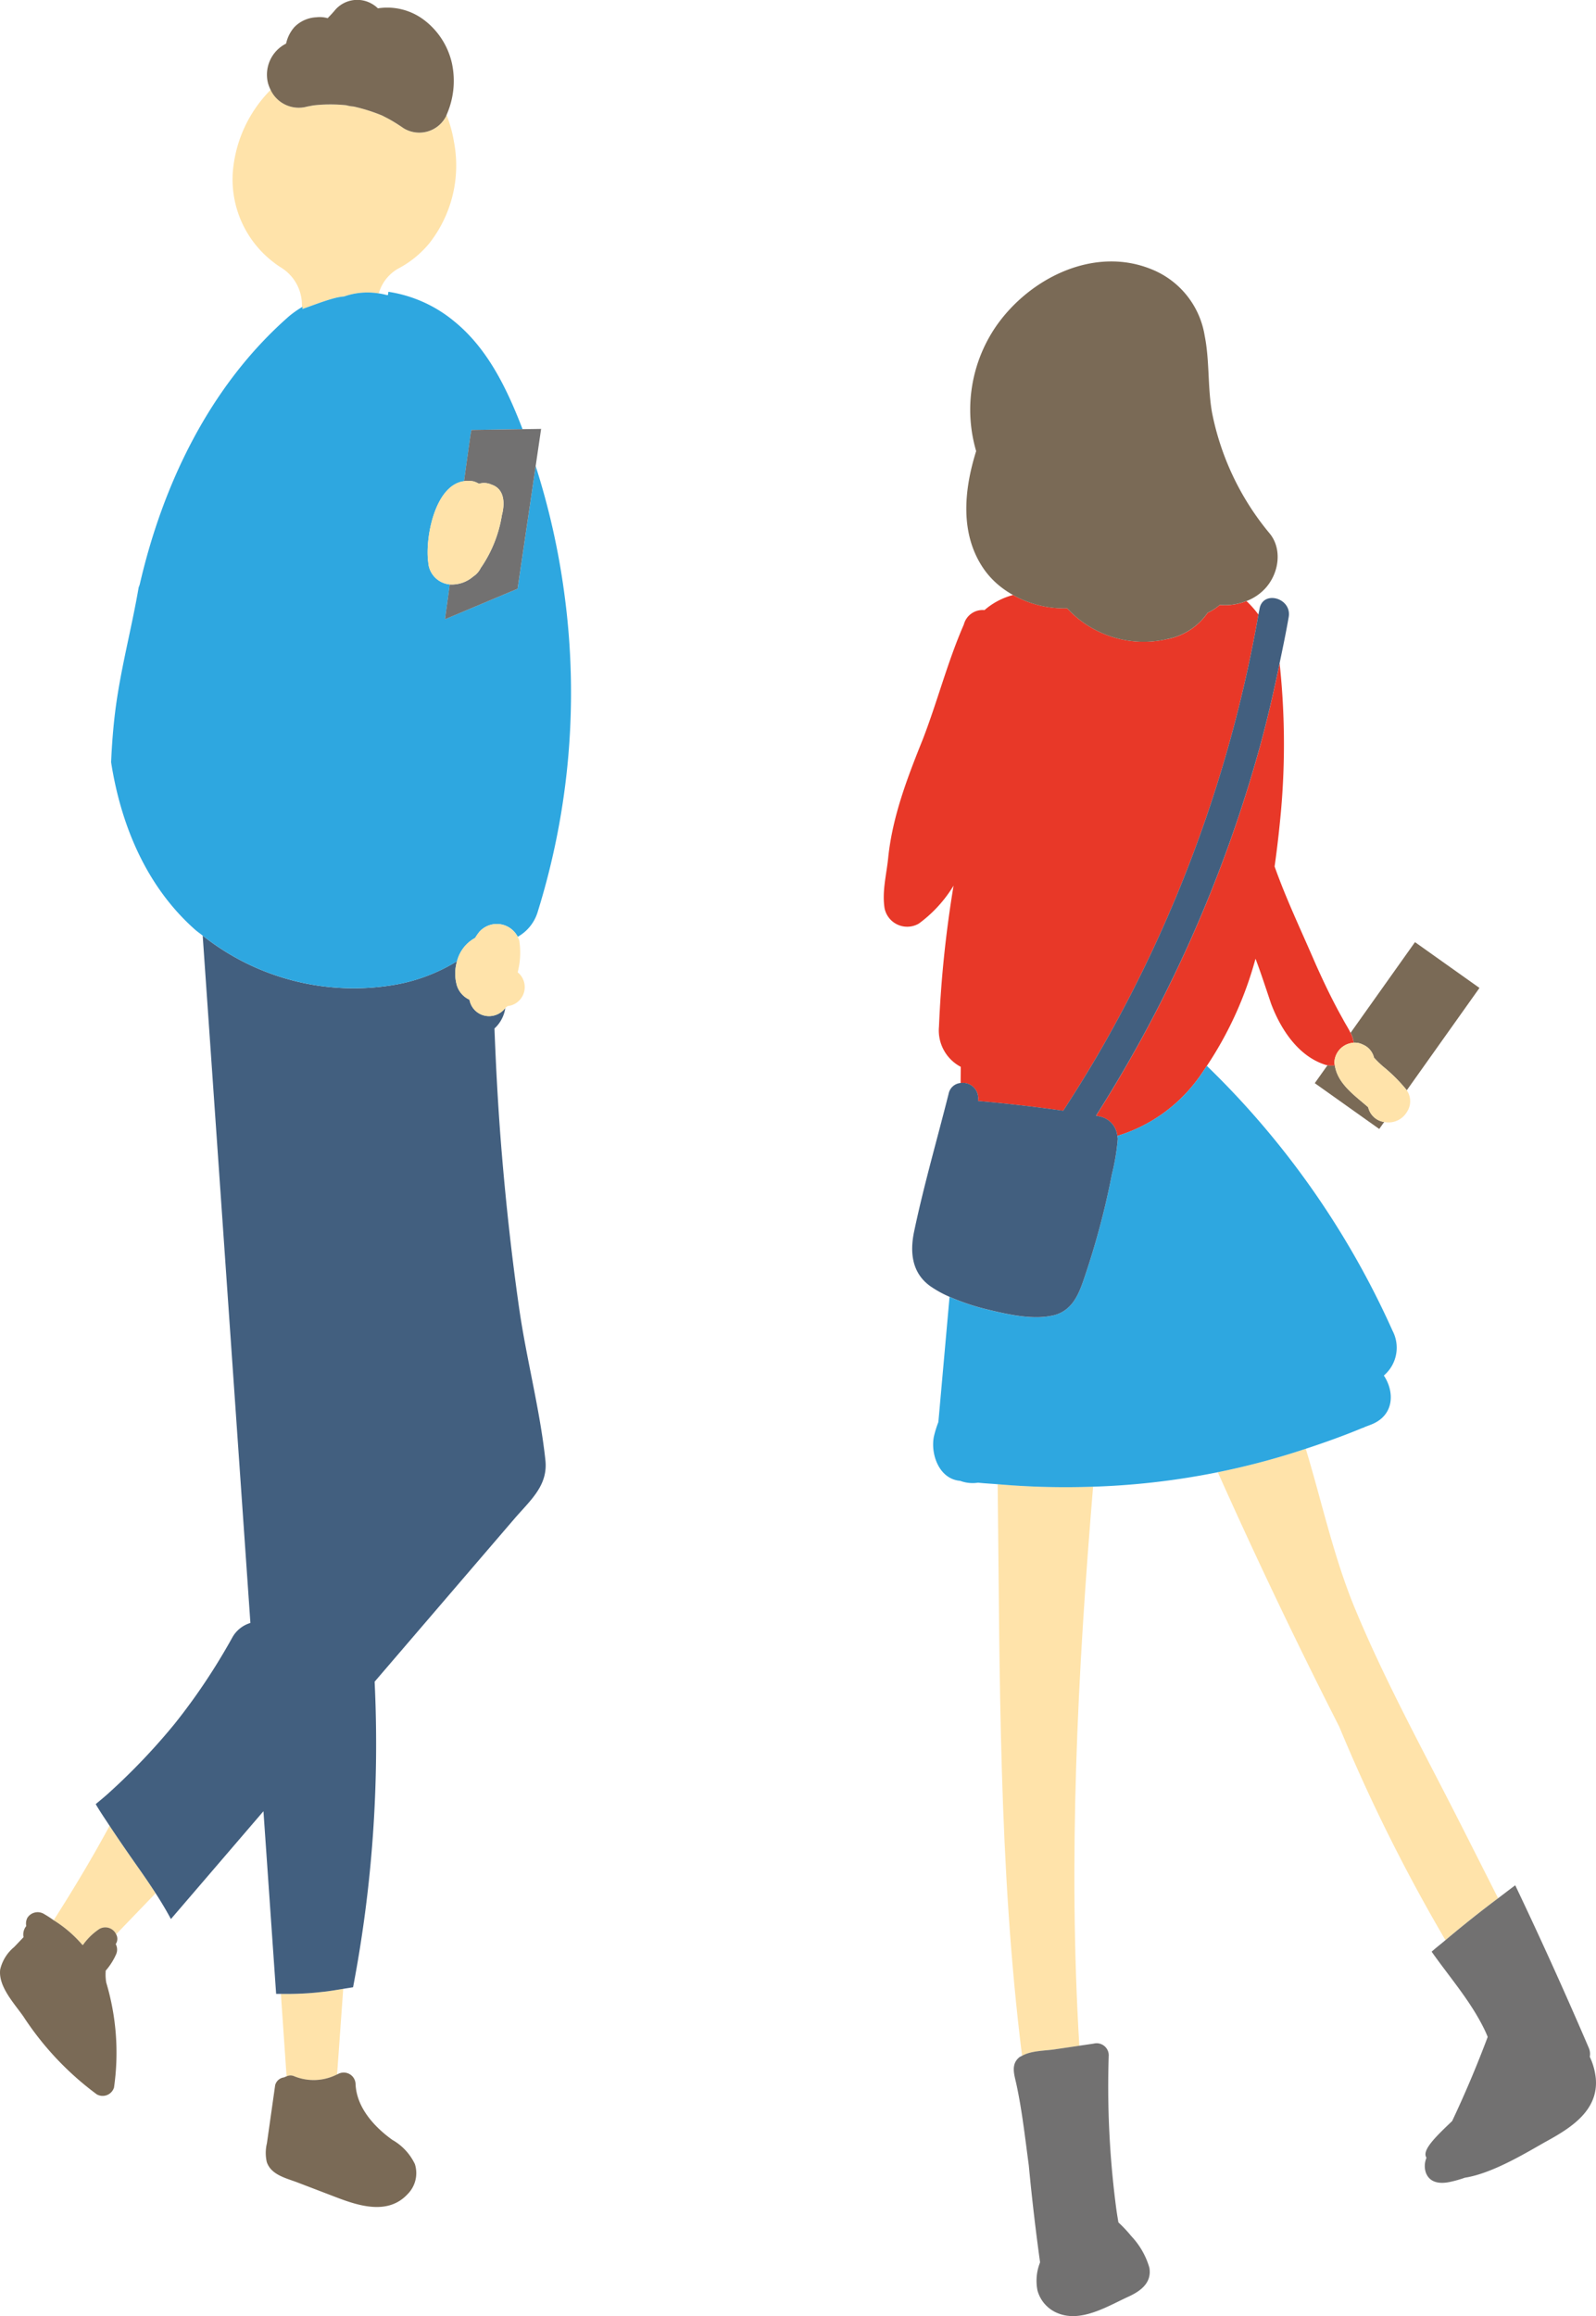
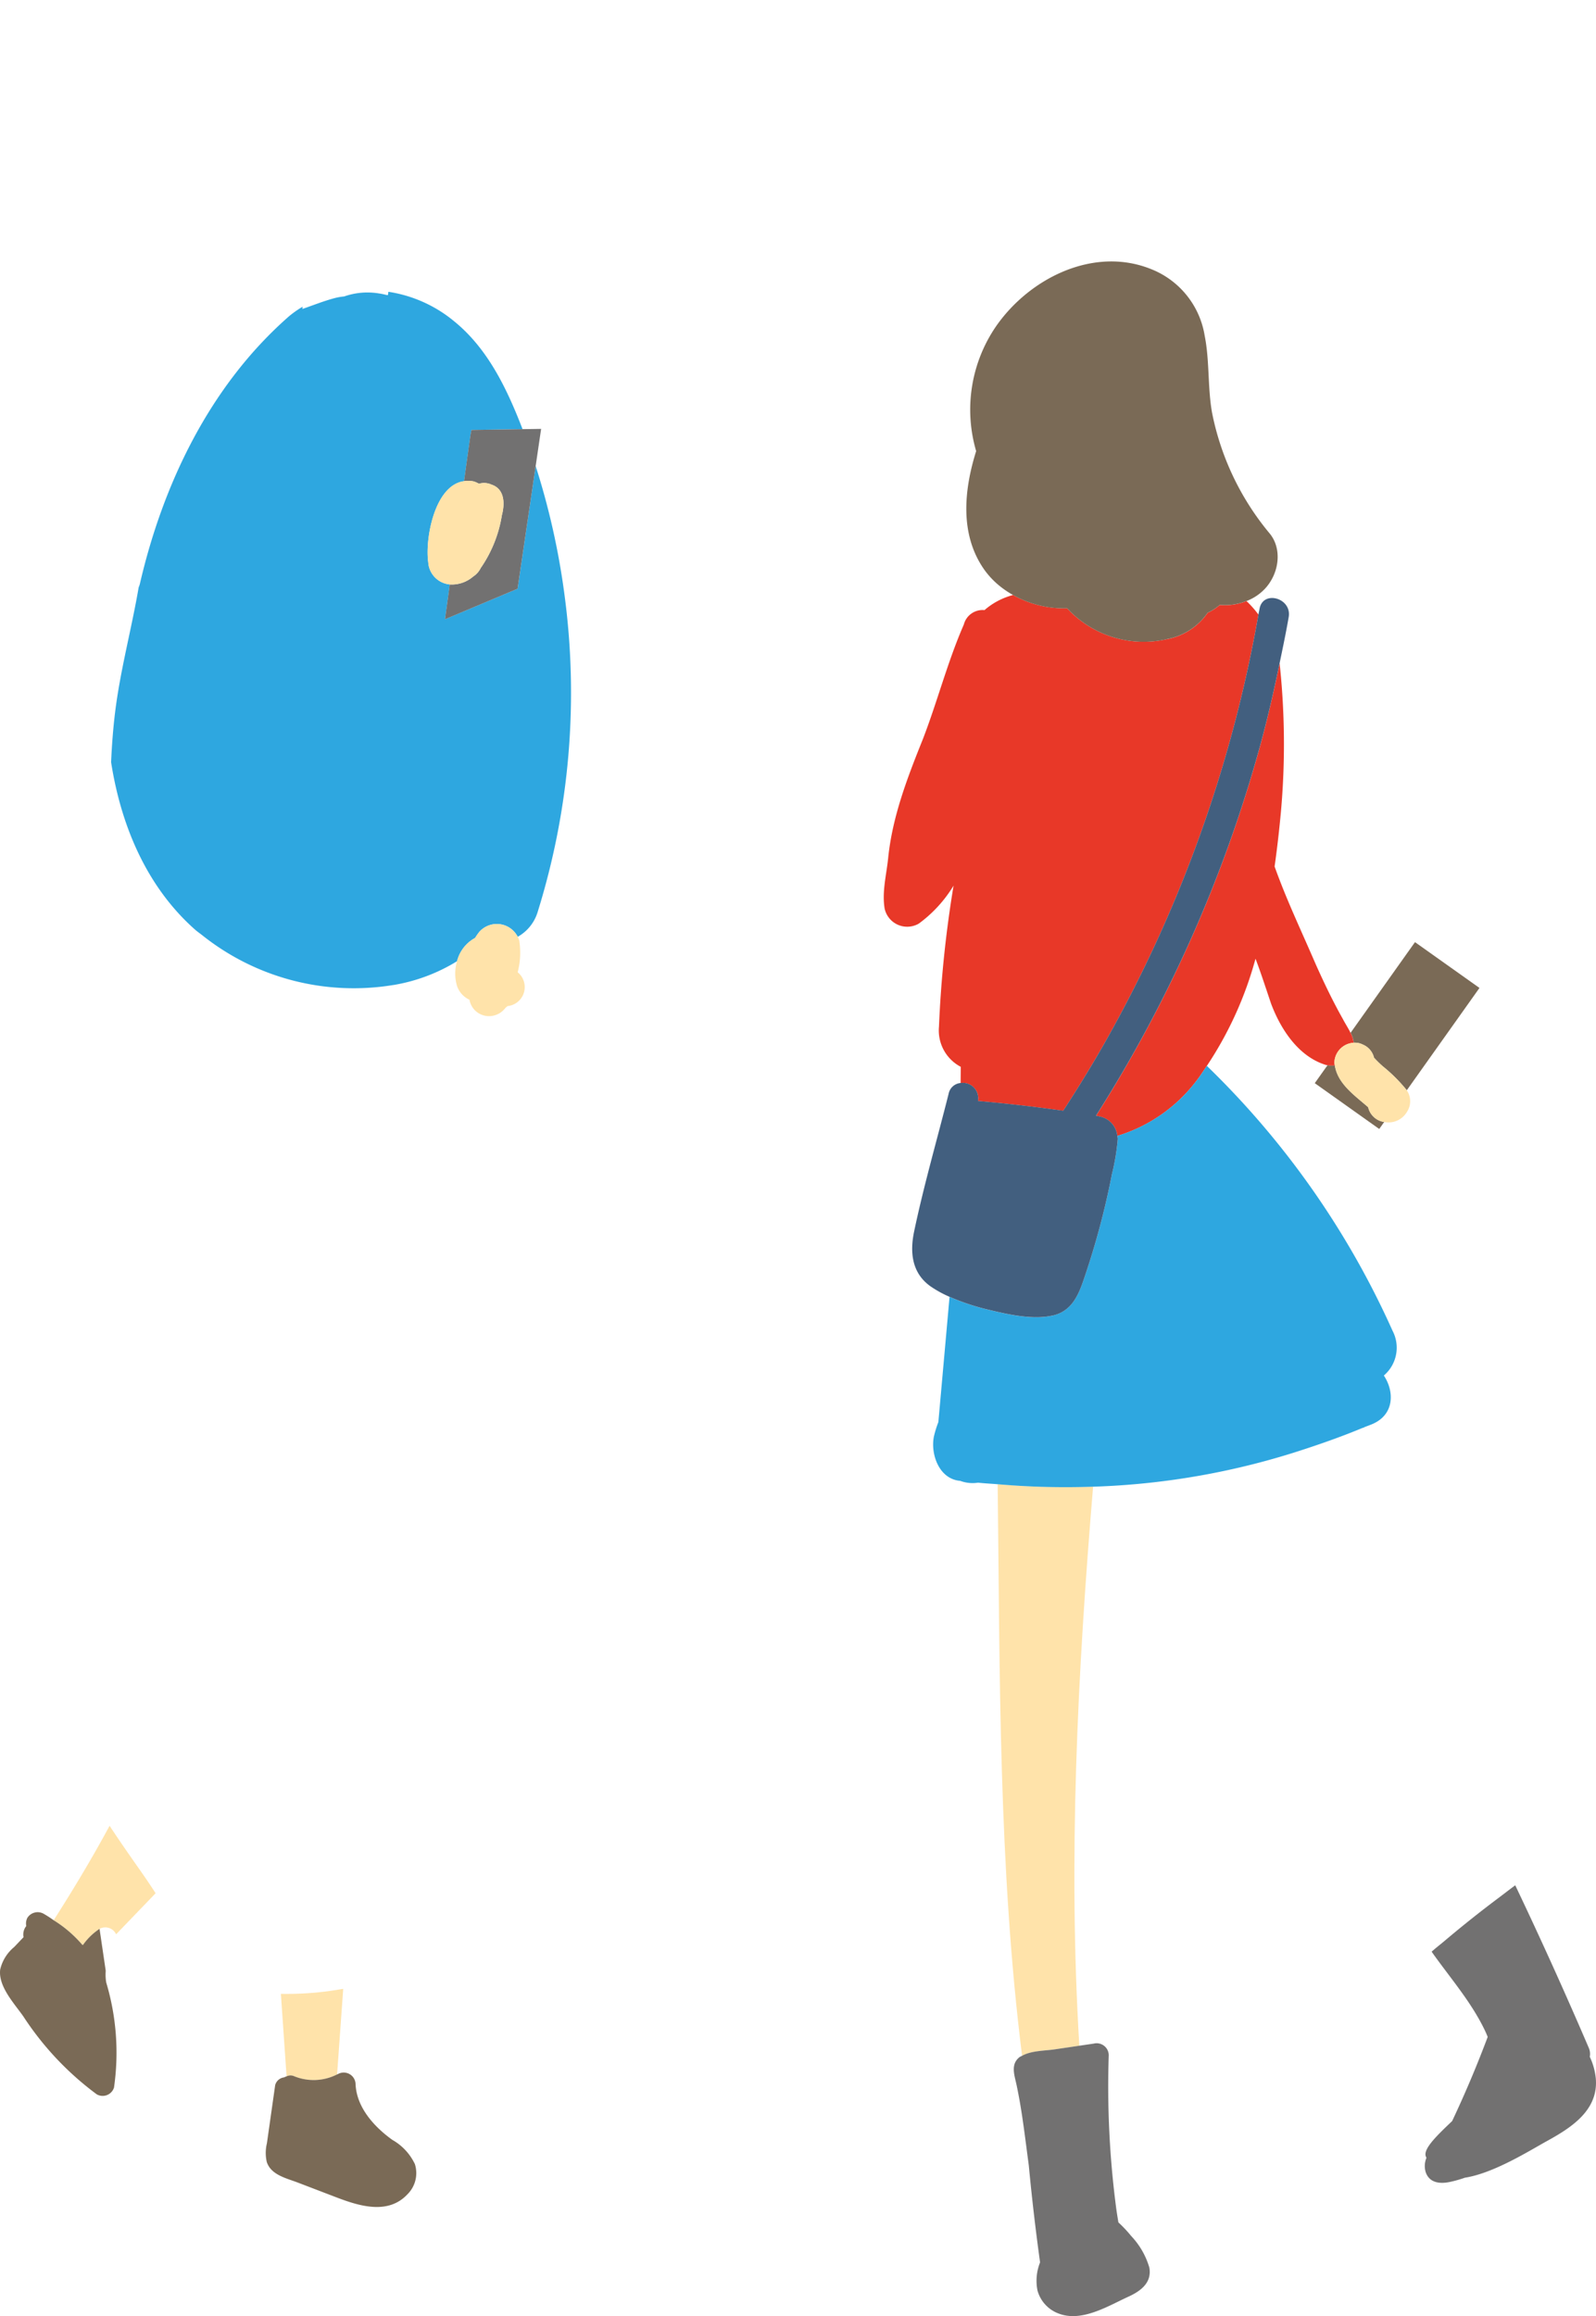
<svg xmlns="http://www.w3.org/2000/svg" id="illust_02_pc" width="205.057" height="297.511" viewBox="0 0 205.057 297.511">
  <defs>
    <clipPath id="clip-path">
      <rect id="長方形_506" data-name="長方形 506" width="205.057" height="297.511" fill="none" />
    </clipPath>
  </defs>
  <g id="グループ_715" data-name="グループ 715" clip-path="url(#clip-path)">
    <path id="パス_2390" data-name="パス 2390" d="M14.081,234.525c-2.23,4.136-4.653,8.167-7.187,12.136a15.817,15.817,0,0,1,3.7,3.179l.083-.027a7.9,7.9,0,0,1,2.113-2.046,1.53,1.53,0,0,1,2.128.7l5.075-5.275c-.67-1.041-1.371-2.066-2.079-3.074-1.3-1.848-2.59-3.7-3.833-5.588" fill="#ffe3aa" />
    <path id="パス_2391" data-name="パス 2391" d="M42.013,255.793l-.327.04c-.44.047-.879.1-1.32.137a41.279,41.279,0,0,1-4.278.147l.732,10.6a1.155,1.155,0,0,1,.876-.054,6.632,6.632,0,0,0,5.613-.2l.79-10.992c-.543.088-1.085.182-1.63.26l-.456.064" fill="#ffe3aa" />
-     <path id="パス_2392" data-name="パス 2392" d="M66.714,168.133c-.947-6.587-1.673-13.206-2.23-19.834-.452-5.388-.749-10.786-.953-16.188a4.438,4.438,0,0,0,1.393-2.627l-.009.009a2.631,2.631,0,0,1-2.075,1.03,2.547,2.547,0,0,1-2.519-2.11,3,3,0,0,1-1.61-1.8,5.589,5.589,0,0,1,.011-3.147,22.592,22.592,0,0,1-8.211,3.066,31.228,31.228,0,0,1-24.469-6.347q3.066,44.144,6.13,88.289a3.96,3.96,0,0,0-2.272,1.775,81.045,81.045,0,0,1-4.737,7.557q-1.236,1.744-2.566,3.423l-.354.437q-.366.442-.738.882-.744.876-1.514,1.733a82.347,82.347,0,0,1-6.2,6.2c-.485.435-1,.843-1.493,1.267.555.949,1.176,1.86,1.782,2.779,1.244,1.884,2.535,3.741,3.833,5.588.708,1.009,1.409,2.033,2.08,3.074.7,1.087,1.366,2.192,1.966,3.319q5.946-6.925,11.89-13.852l1.629,23.464c.2,0,.406,0,.609,0a41.264,41.264,0,0,0,4.278-.146c.441-.041.88-.091,1.32-.138l.327-.04.457-.064c.544-.078,1.086-.171,1.629-.259.415-.068.832-.128,1.246-.2l.018,0a166.315,166.315,0,0,0,2.771-39.255L59.386,202.9q3.333-3.885,6.668-7.769c2.058-2.4,4.371-4.268,4.02-7.561-.693-6.484-2.429-12.968-3.36-19.442" fill="#425f7f" />
-     <path id="パス_2393" data-name="パス 2393" d="M38.856,39.689c.014-.005.027-.013.042-.018,1.363-.469,2.725-1.018,4.122-1.385a7.172,7.172,0,0,1,1.2-.208,9.01,9.01,0,0,1,4.446-.392,5.326,5.326,0,0,1,2.489-3.18,13,13,0,0,0,4-3.247,16.18,16.18,0,0,0,3.17-13.048,17.007,17.007,0,0,0-.944-3.431c-.021.05-.032.1-.055.152a3.862,3.862,0,0,1-5.466,1.542c-.578-.4-1.169-.781-1.781-1.123-.306-.17-.619-.323-.928-.486a.18.18,0,0,1-.02-.011,22.408,22.408,0,0,0-3.687-1.164,4.786,4.786,0,0,1-.963-.167l-.018,0a19.752,19.752,0,0,0-2.063-.1q-.9,0-1.8.088c-.111.011-.222.024-.332.037-.3.057-.6.111-.9.176a4,4,0,0,1-4.592-2.183A16.877,16.877,0,0,0,29.919,22.02a13.392,13.392,0,0,0,5.136,11.6,11.378,11.378,0,0,0,1.122.79,5.637,5.637,0,0,1,2.614,4.684c0,.116.017.232.021.348l.064-.042c-.007.1-.012.195-.02.292" fill="#ffe3aa" />
-     <path id="パス_2394" data-name="パス 2394" d="M39.356,13.717c.3-.065.6-.119.9-.176.111-.013.221-.026.332-.036q.9-.089,1.8-.089a19.738,19.738,0,0,1,2.063.1l.018,0a4.8,4.8,0,0,0,.963.167,22.408,22.408,0,0,1,3.687,1.164.18.18,0,0,0,.02.011c.309.163.622.316.928.486.612.342,1.2.72,1.782,1.123a3.862,3.862,0,0,0,5.466-1.542c.022-.051.033-.1.054-.152a10.769,10.769,0,0,0,.7-6.622,9.618,9.618,0,0,0-3.614-5.606,7.829,7.829,0,0,0-5.9-1.474,3.926,3.926,0,0,0-1.08-.74,3.759,3.759,0,0,0-4.364.889c-.321.391-.664.756-1.015,1.114a3.7,3.7,0,0,0-1.446-.115,4.21,4.21,0,0,0-2.825,1.26A4.7,4.7,0,0,0,36.758,5.6a4.47,4.47,0,0,0-2.316,5.116,5.3,5.3,0,0,0,.322.82,4,4,0,0,0,4.592,2.183" fill="#7a6a56" />
-     <path id="パス_2395" data-name="パス 2395" d="M12.79,247.767a7.922,7.922,0,0,0-2.113,2.045l-.082.028a15.842,15.842,0,0,0-3.7-3.179,14.159,14.159,0,0,0-1.308-.844,1.568,1.568,0,0,0-2.061.52,1.56,1.56,0,0,0-.149,1.066,1.728,1.728,0,0,0-.352,1.434q-.6.633-1.206,1.266a5.314,5.314,0,0,0-1.794,2.883c-.271,2.175,1.8,4.348,2.982,6.039a38.7,38.7,0,0,0,9.427,10,1.53,1.53,0,0,0,2.213-.867,31.4,31.4,0,0,0-1-13.5c0-.021-.029-.2-.037-.243-.023-.222-.042-.444-.046-.667,0-.205.006-.41.018-.614a8.272,8.272,0,0,0,1.31-2.041,1.5,1.5,0,0,0-.024-1.368,1.191,1.191,0,0,0,.053-1.258,1.53,1.53,0,0,0-2.128-.7" fill="#7a6a56" />
+     <path id="パス_2395" data-name="パス 2395" d="M12.79,247.767a7.922,7.922,0,0,0-2.113,2.045l-.082.028a15.842,15.842,0,0,0-3.7-3.179,14.159,14.159,0,0,0-1.308-.844,1.568,1.568,0,0,0-2.061.52,1.56,1.56,0,0,0-.149,1.066,1.728,1.728,0,0,0-.352,1.434q-.6.633-1.206,1.266a5.314,5.314,0,0,0-1.794,2.883c-.271,2.175,1.8,4.348,2.982,6.039a38.7,38.7,0,0,0,9.427,10,1.53,1.53,0,0,0,2.213-.867,31.4,31.4,0,0,0-1-13.5c0-.021-.029-.2-.037-.243-.023-.222-.042-.444-.046-.667,0-.205.006-.41.018-.614" fill="#7a6a56" />
    <path id="パス_2396" data-name="パス 2396" d="M37.7,266.659a1.155,1.155,0,0,0-.876.054,1.731,1.731,0,0,0-.32.134,1.346,1.346,0,0,0-1.151,1q-.36,2.541-.721,5.081-.171,1.2-.34,2.391a5.218,5.218,0,0,0-.015,2.4c.556,1.665,2.5,2.07,4,2.645l4.944,1.892c2.941,1.125,6.627,2.265,9.115-.378a3.833,3.833,0,0,0,.97-3.891,7.043,7.043,0,0,0-2.9-3.115c-2.385-1.716-4.612-4.208-4.723-7.2a1.524,1.524,0,0,0-2.266-1.252c-.032.017-.067.023-.1.04a6.632,6.632,0,0,1-5.613.2" fill="#7a6a56" />
    <path id="パス_2397" data-name="パス 2397" d="M50.511,126.535a22.592,22.592,0,0,0,8.211-3.066,4.7,4.7,0,0,1,2.322-2.989,6.971,6.971,0,0,1,.558-.8,3.011,3.011,0,0,1,4.918.654,5.476,5.476,0,0,0,2.583-3.264,94.634,94.634,0,0,0,3.419-40.705,94.79,94.79,0,0,0-3.7-16.5L66.5,75.627l-9.322,3.914.149-1.077c.065-.474.236-1.72.466-3.391a3.041,3.041,0,0,1-2.768-2.841c-.43-2.979.8-9.907,4.6-10.422.466-3.357.825-5.923.857-6.089l.094-.494,6.564-.1c-1.966-5.086-4.427-10.329-8.812-13.875A17.294,17.294,0,0,0,49.9,37.482l-.053.416c-.053,0-.107,0-.161,0a8.666,8.666,0,0,0-1.023-.209,9.014,9.014,0,0,0-4.447.392,7.172,7.172,0,0,0-1.2.208c-1.4.367-2.759.916-4.122,1.385-.014,0-.027.013-.042.018.008-.1.013-.195.021-.292l-.065.042a13.253,13.253,0,0,0-1.659,1.171C26.934,49.555,20.916,62.231,17.958,75.056a3.311,3.311,0,0,1-.141.388C16.9,80.811,15.453,86.085,14.788,91.5c-.262,2.132-.418,4.269-.514,6.407,1.252,8.034,4.5,15.935,10.771,21.493.317.281.669.517,1,.783a31.228,31.228,0,0,0,24.469,6.347" fill="#2ea7e0" />
    <path id="パス_2398" data-name="パス 2398" d="M60.475,55.72c-.032.167-.391,2.732-.856,6.089a3.6,3.6,0,0,1,1.241.033,3.264,3.264,0,0,1,.675.3,2.294,2.294,0,0,1,1.619.112c1.722.57,1.707,2.5,1.328,3.923a16.446,16.446,0,0,1-2.636,6.667c-.024.038-.052.071-.077.109a2.7,2.7,0,0,1-.97,1.1,4.184,4.184,0,0,1-3.011,1.025c-.23,1.67-.4,2.917-.467,3.39l-.148,1.078L66.5,75.626l2.324-15.763.7-4.771-2.389.036-6.563.1Z" fill="#727171" />
    <path id="パス_2399" data-name="パス 2399" d="M61.6,119.682a6.971,6.971,0,0,0-.558.8,4.7,4.7,0,0,0-2.322,2.989,5.589,5.589,0,0,0-.011,3.147,3,3,0,0,0,1.61,1.8,2.547,2.547,0,0,0,2.52,2.11,2.631,2.631,0,0,0,2.074-1.03l.01-.009c.081-.085.175-.156.264-.235l.038-.02a2.452,2.452,0,0,0,1.289-4.34,10.1,10.1,0,0,0,.2-4.085,2.566,2.566,0,0,0-.2-.468,3.011,3.011,0,0,0-4.918-.654" fill="#ffe3aa" />
    <path id="パス_2400" data-name="パス 2400" d="M60.8,74.048a2.7,2.7,0,0,0,.97-1.1c.024-.038.053-.07.076-.109a16.462,16.462,0,0,0,2.637-6.667c.378-1.424.394-3.353-1.329-3.923a2.293,2.293,0,0,0-1.619-.112,3.2,3.2,0,0,0-.674-.3,3.56,3.56,0,0,0-1.242-.033c-3.8.515-5.029,7.443-4.6,10.421a3.041,3.041,0,0,0,2.768,2.842A4.184,4.184,0,0,0,60.8,74.048" fill="#ffe3aa" />
    <path id="パス_2401" data-name="パス 2401" d="M175.787,142.223c-1.761-1.534-3.93-3.019-4.284-5.377a2.747,2.747,0,0,1-.935-.023l-1.643,2.313,8.282,5.884.637-.9a2.466,2.466,0,0,1-2.057-1.9" fill="#7a6a56" />
    <path id="パス_2402" data-name="パス 2402" d="M175.036,134.153a2.44,2.44,0,0,1,1.5,1.709,13.25,13.25,0,0,0,1.113,1.092,20.477,20.477,0,0,1,3.1,3.091l9.336-13.141L181.8,121.02l-8.271,11.643a3.594,3.594,0,0,1,.4,1.278,2.179,2.179,0,0,1,1.116.212" fill="#7a6a56" />
    <path id="パス_2403" data-name="パス 2403" d="M125.649,141.434c.02,0,.037,0,.057,0q5.292.461,10.551,1.2c.116.016.233.03.35.045,1.878-2.888,3.682-5.824,5.384-8.822a171.725,171.725,0,0,0,19.694-54.912,12.835,12.835,0,0,0-1.537-1.738,7.5,7.5,0,0,1-3.427.5,7.045,7.045,0,0,1-1.359.915c-.06.031-.129.049-.191.078a8.147,8.147,0,0,1-5.333,3.418A13.4,13.4,0,0,1,137.1,78.131a13.342,13.342,0,0,1-6.936-1.7,9.083,9.083,0,0,0-3.676,1.94,2.487,2.487,0,0,0-2.655,1.856c-2.085,4.772-3.378,9.831-5.248,14.684-1.981,4.933-3.922,9.939-4.468,15.269-.215,2.161-.816,4.352-.459,6.523a2.968,2.968,0,0,0,4.391,1.937,16.847,16.847,0,0,0,4.467-4.878,148.411,148.411,0,0,0-1.876,18.123,5.275,5.275,0,0,0,2.8,5.152q-.008,1.044-.017,2.088a1.968,1.968,0,0,1,2.226,2.309" fill="#e83828" />
    <path id="パス_2404" data-name="パス 2404" d="M140.821,143.315c.151.033.305.058.455.1a2.834,2.834,0,0,1,2.281,2.5,20.043,20.043,0,0,0,10.116-7.016c.5-.627.926-1.317,1.384-1.98a47.018,47.018,0,0,0,6.253-13.769c.611,1.59,1.18,3.339,1.992,5.752,1.236,3.3,3.514,6.81,7.043,7.892.073.021.149.022.223.036a2.768,2.768,0,0,0,.934.023c-.016-.11-.05-.211-.058-.324a2.633,2.633,0,0,1,2.476-2.582,3.6,3.6,0,0,0-.4-1.278c-.3-.618-.7-1.212-1-1.8-1.269-2.245-2.381-4.573-3.436-6.924-2.188-5.053-3.775-8.329-5.322-12.639.342-2.413.609-4.8.822-7.117a97.673,97.673,0,0,0-.176-18.991c-.742,3.583-1.555,7.151-2.525,10.68a174.993,174.993,0,0,1-21.062,47.444" fill="#e83828" />
    <path id="パス_2405" data-name="パス 2405" d="M134.308,191.069c0-.023,0-.046,0-.068q-3.057-.08-6.126-.346c.292,24.423.1,49.162,3.136,73.421,1.146-.667,2.928-.643,4.17-.826l3.187-.469c-1.454-23.916-.223-47.9,1.767-71.809q-3.055.109-6.127.029c0,.023,0,.045-.006.068" fill="#ffe3aa" />
-     <path id="パス_2406" data-name="パス 2406" d="M187.657,234.31c-4.62-9.133-9.627-18.18-13.55-27.643-2.762-6.662-4.259-13.705-6.34-20.568a98.793,98.793,0,0,1-11.3,3.013q7.386,16.541,15.6,32.685a222.6,222.6,0,0,0,13.648,27.42q3.291-2.8,6.764-5.384l-4.818-9.523" fill="#ffe3aa" />
    <path id="パス_2407" data-name="パス 2407" d="M175.061,183.421c.061-.015.123-.027.184-.042l-.011-.027c.368-.154.744-.277,1.11-.436,2.8-1.213,2.838-4.142,1.455-6.227a4.689,4.689,0,0,0,1.114-5.757,109.822,109.822,0,0,0-23.856-34.019c-.457.663-.879,1.353-1.383,1.98a20.05,20.05,0,0,1-10.117,7.016,2.8,2.8,0,0,1,.058.384,28.927,28.927,0,0,1-.758,4.552q-.4,2.052-.882,4.087-1.024,4.306-2.427,8.511c-.781,2.34-1.513,4.856-4.206,5.522-2.518.623-5.707-.087-8.17-.678a29.7,29.7,0,0,1-5.173-1.7q-.717,8.04-1.436,16.081a13.958,13.958,0,0,0-.579,1.883c-.426,2.179.606,5.3,3.209,5.651.059.008.118.01.176.018a4.572,4.572,0,0,0,2.294.234c.842.094,1.678.129,2.519.2q3.067.266,6.125.346h.007q3.07.078,6.127-.029a96.067,96.067,0,0,0,27.325-4.872c2.451-.806,4.888-1.677,7.295-2.679" fill="#2ea7e0" />
    <path id="パス_2408" data-name="パス 2408" d="M149.837,82.112a8.145,8.145,0,0,0,5.333-3.418c.062-.029.132-.047.192-.077a7.107,7.107,0,0,0,1.359-.915,7.52,7.52,0,0,0,3.426-.5c.039-.016.08-.025.119-.041a6.342,6.342,0,0,0,2.294-1.576c1.814-1.981,2.181-5.082.585-7.04A34.742,34.742,0,0,1,155.724,53c-.577-3.259-.3-6.648-.946-9.884a11.092,11.092,0,0,0-6.763-8.5c-7.375-3.053-15.682,1.048-20.02,7.268a18.929,18.929,0,0,0-2.577,16.062c-1.616,5.157-2.073,10.739,1,15.167a10.656,10.656,0,0,0,2.139,2.252,12.217,12.217,0,0,0,1.616,1.074,13.348,13.348,0,0,0,6.935,1.7,13.393,13.393,0,0,0,12.734,3.982" fill="#7a6a56" />
    <path id="パス_2409" data-name="パス 2409" d="M131.317,264.075a2.663,2.663,0,0,0-.329.167c-1.165.928-.661,2.27-.394,3.507.332,1.542.591,3.1.818,4.66.276,1.9.511,3.815.767,5.724q.59,6.25,1.451,12.471c-.014.043-.034.085-.048.128a6.39,6.39,0,0,0-.287,3.48,4.4,4.4,0,0,0,2.748,2.979c2.971,1.123,6.325-.98,8.932-2.174,1.557-.712,3.03-1.776,2.7-3.721a9.931,9.931,0,0,0-2.337-4.072,16.527,16.527,0,0,0-1.645-1.752c-.093-.581-.194-1.16-.272-1.743a119.988,119.988,0,0,1-.967-19.743,1.556,1.556,0,0,0-1.939-1.477l-1.841.271-3.187.469c-1.242.183-3.024.16-4.17.826" fill="#727171" />
    <path id="パス_2410" data-name="パス 2410" d="M204.258,264.2a1.955,1.955,0,0,0-.139-1.171q-4.514-10.521-9.438-20.858c-.743.547-1.468,1.114-2.206,1.666q-3.465,2.6-6.764,5.384c-.586.5-1.2.964-1.772,1.478,2.3,3.271,5.012,6.341,6.785,10,.148.3.287.622.419.947q-2.062,5.5-4.569,10.81c-1.966,1.871-3.673,3.517-3.4,4.49.026.089.068.15.1.235a2.709,2.709,0,0,0-.085,1.88c.495,1.362,1.84,1.478,3.078,1.22a15.111,15.111,0,0,0,1.948-.55c3.694-.566,8.32-3.483,10.527-4.7,3.141-1.727,6.657-3.969,6.287-8.068a8.4,8.4,0,0,0-.772-2.762" fill="#727171" />
    <path id="パス_2411" data-name="パス 2411" d="M177.645,136.954a13.25,13.25,0,0,1-1.113-1.092,2.434,2.434,0,0,0-1.5-1.709,2.169,2.169,0,0,0-1.116-.212,2.633,2.633,0,0,0-2.475,2.581c.008.114.042.215.058.324.354,2.359,2.524,3.844,4.284,5.378a2.465,2.465,0,0,0,2.058,1.9,2.757,2.757,0,0,0,2.939-1.316,2.474,2.474,0,0,0-.042-2.762,20.477,20.477,0,0,0-3.1-3.091" fill="#ffe3aa" />
    <path id="パス_2412" data-name="パス 2412" d="M135.343,168.965c2.693-.666,3.424-3.183,4.205-5.522q1.4-4.2,2.427-8.512.483-2.032.882-4.086a28.619,28.619,0,0,0,.757-4.552,2.788,2.788,0,0,0-.056-.385,2.833,2.833,0,0,0-2.282-2.5c-.149-.037-.3-.063-.455-.1a174.99,174.99,0,0,0,21.062-47.444c.971-3.529,1.784-7.1,2.525-10.68.409-1.973.825-3.944,1.167-5.929.421-2.448-3.327-3.5-3.751-1.034-.041.24-.1.476-.139.716a171.757,171.757,0,0,1-19.694,54.912c-1.7,3-3.506,5.933-5.385,8.822l-.349-.046q-5.261-.735-10.551-1.2a.542.542,0,0,0-.057,0,1.97,1.97,0,0,0-2.226-2.31,1.711,1.711,0,0,0-1.538,1.365c-1.479,5.884-3.188,11.76-4.435,17.7-.563,2.677-.3,5.324,2.07,7.029a14.217,14.217,0,0,0,2.48,1.371,29.679,29.679,0,0,0,5.171,1.7c2.465.591,5.652,1.3,8.172.679" fill="#425f7f" />
  </g>
</svg>